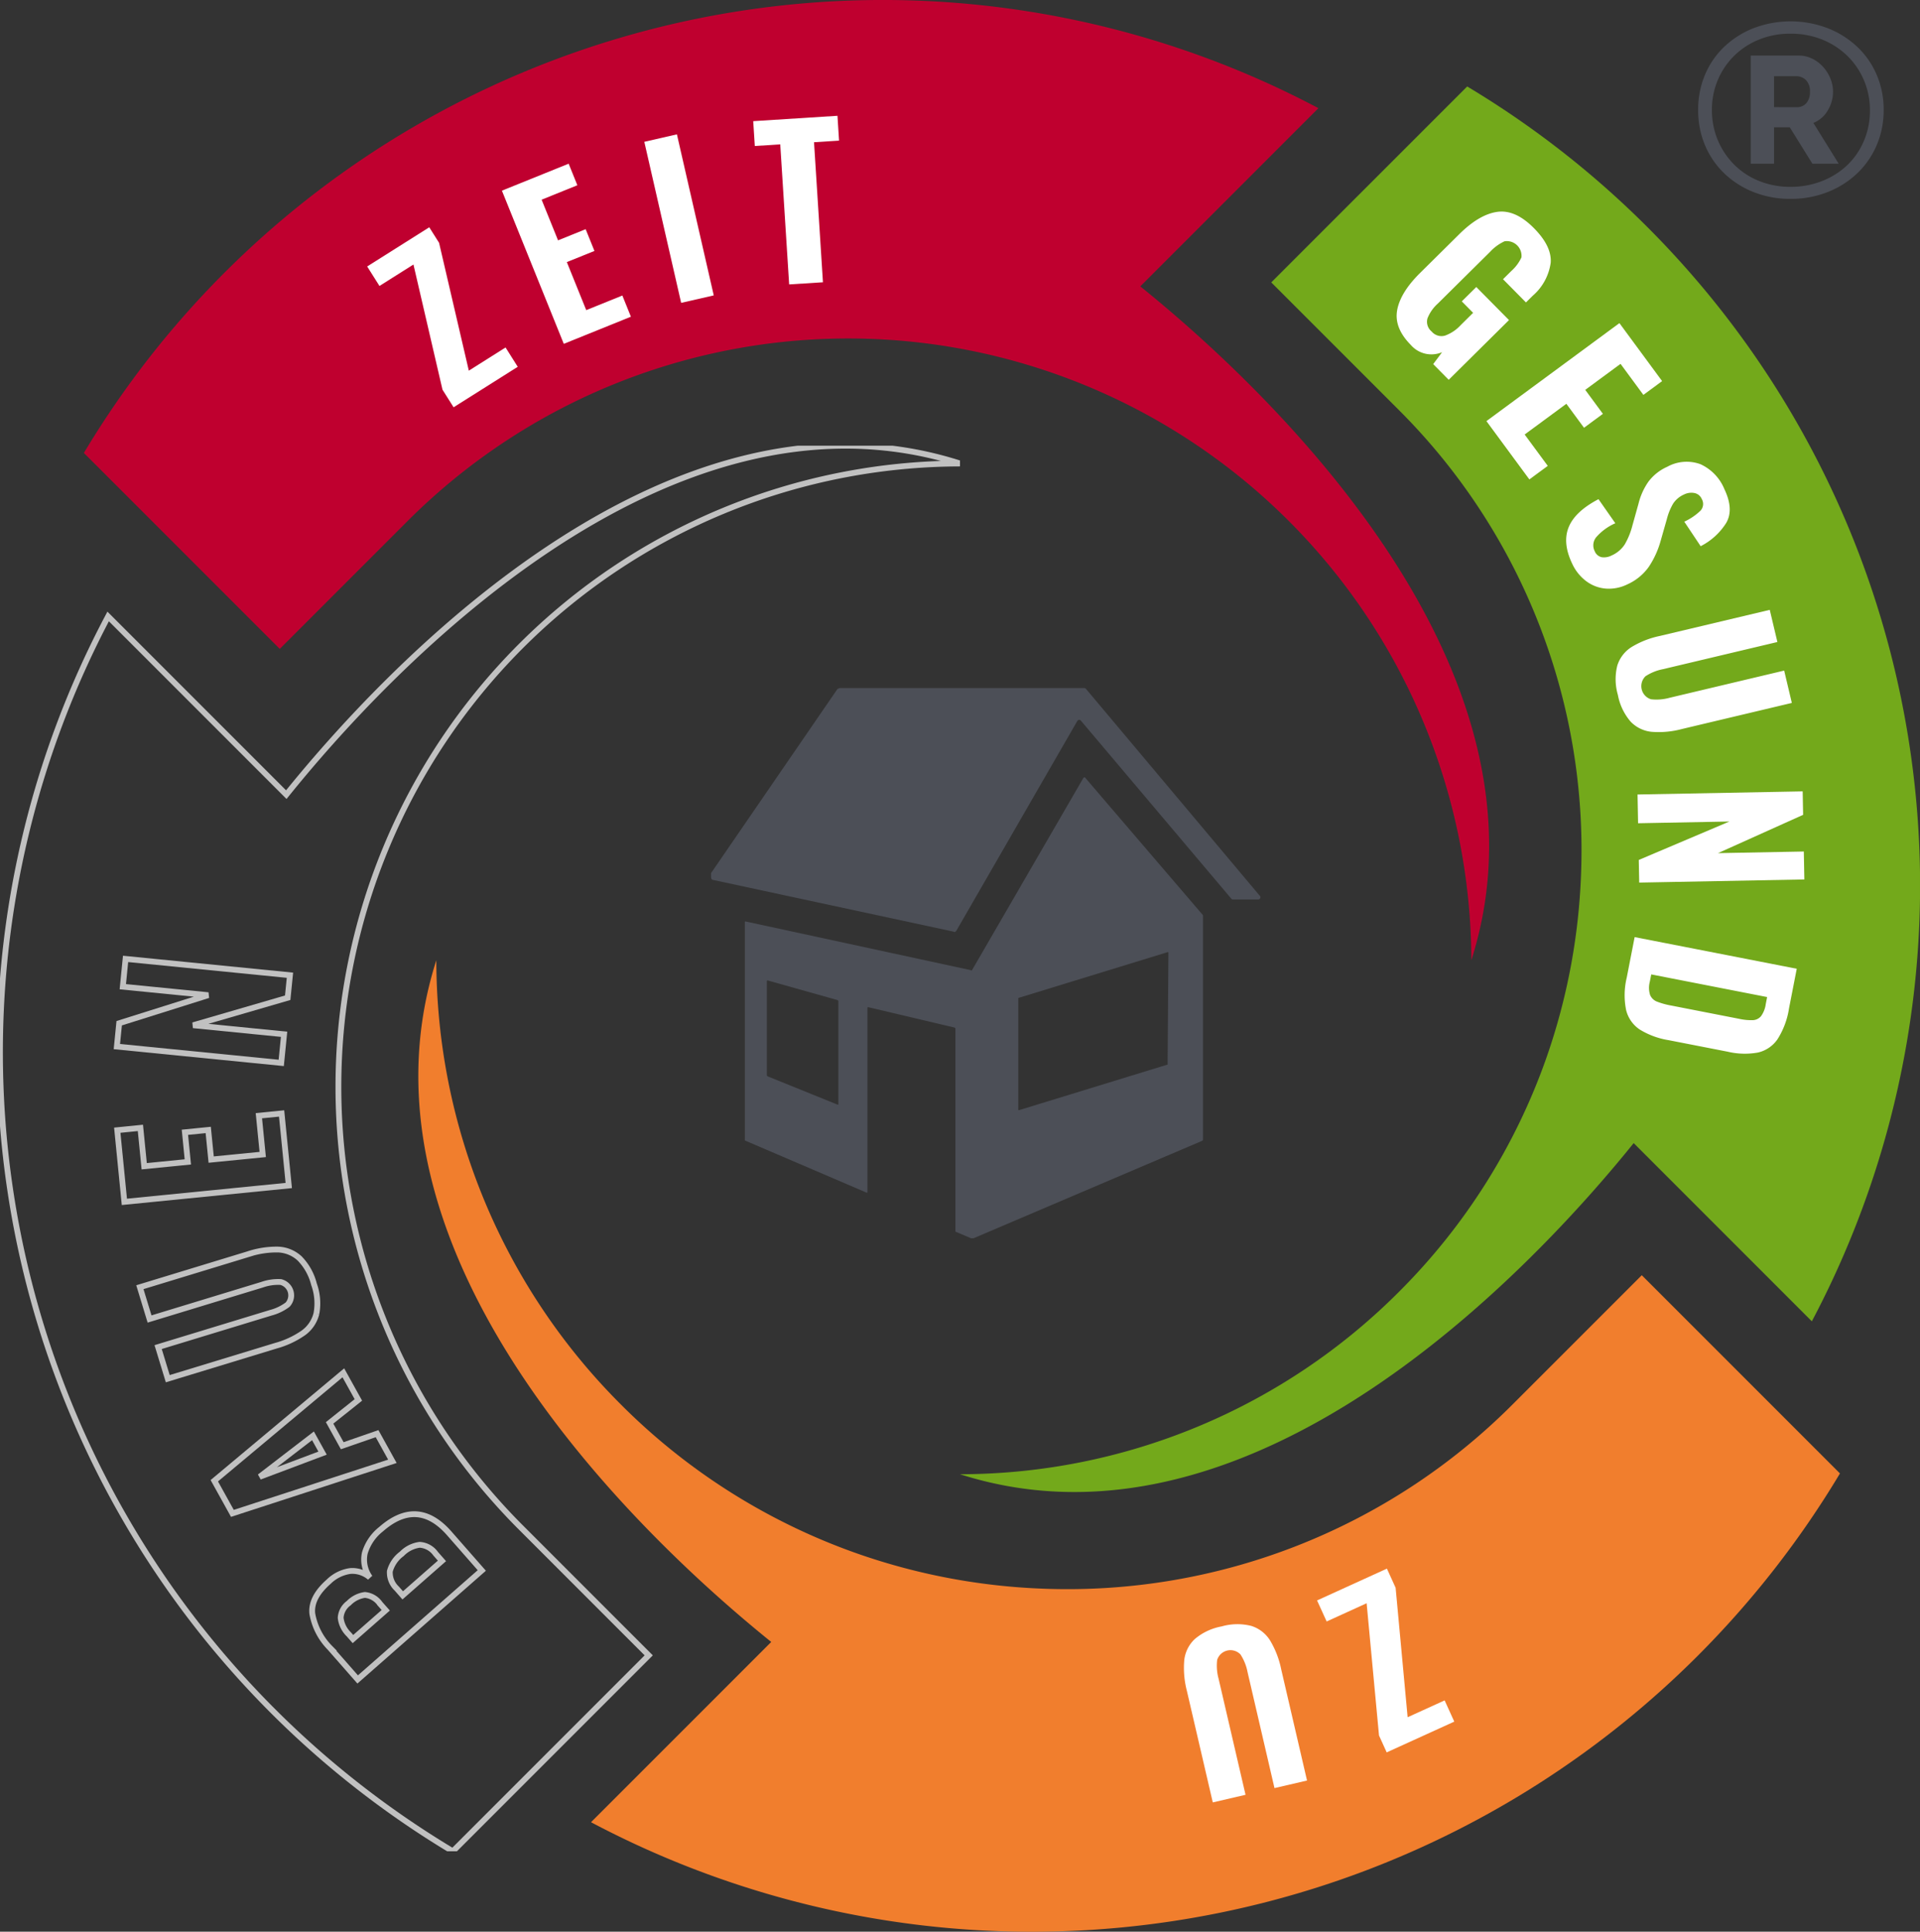
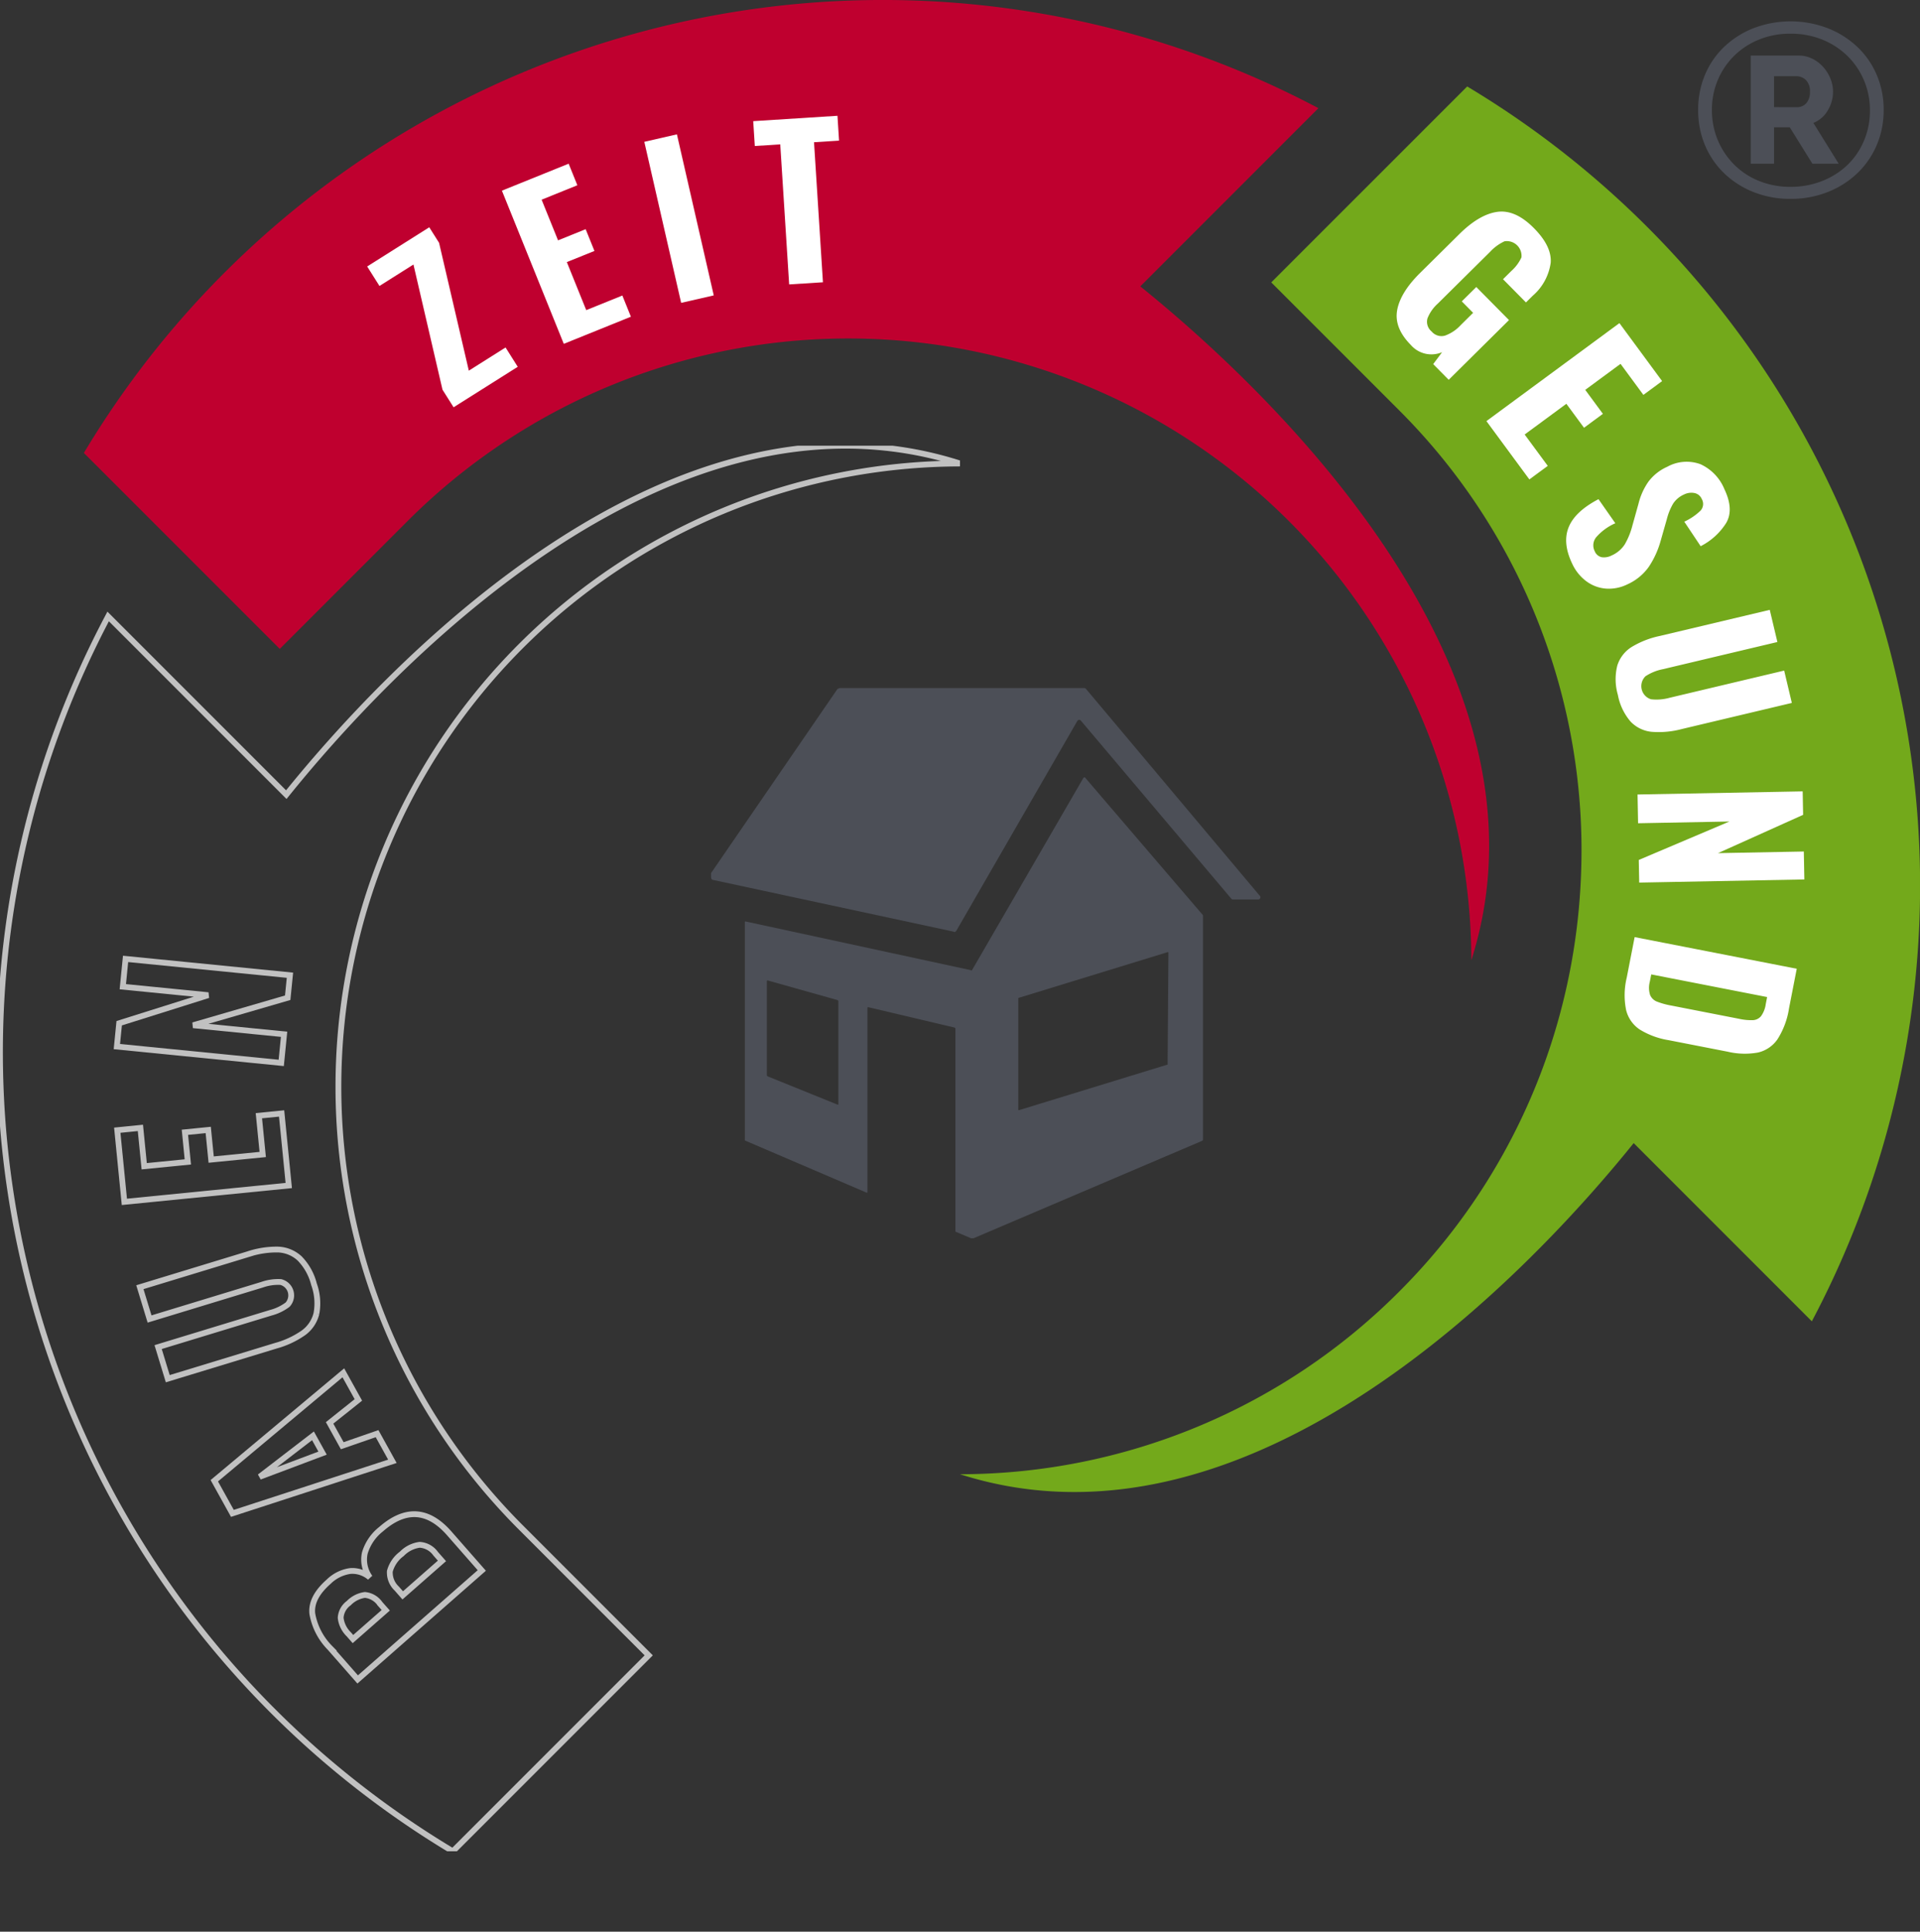
<svg xmlns="http://www.w3.org/2000/svg" width="330.859" height="332.788" viewBox="0 0 330.859 332.788">
  <rect x="0" y="0" width="330.859" height="332.788" fill="#333333" stroke="none" />
  <defs>
    <clipPath id="a">
      <rect width="202.067" height="209.643" fill="#4c4f57" />
    </clipPath>
    <clipPath id="b">
      <rect width="165.429" height="242.154" fill="none" stroke="#c1c1c1" stroke-width="1" />
    </clipPath>
    <clipPath id="c">
      <rect width="242.155" height="165.429" fill="none" />
    </clipPath>
    <clipPath id="d">
      <rect width="165.429" height="242.154" fill="none" />
    </clipPath>
    <clipPath id="e">
-       <rect width="244.979" height="167.359" fill="none" />
-     </clipPath>
+       </clipPath>
  </defs>
  <g transform="translate(-586 -6010.035)">
    <g transform="translate(708.529 6013.723)">
      <g clip-path="url(#a)">
        <path d="M42.252,571.293l20.855-36.159a.385.385,0,0,1,.679,0l25.865,30.606c.134.135.134.135.27.135h4.334a.38.38,0,0,0,.271-.676L64.6,529.583a.5.5,0,0,0-.406-.136H22.209c-.136,0-.271.136-.407.136L.135,561.136a.5.5,0,0,0-.136.407v.541c0,.136.136.406.272.406l41.575,8.939c.136.135.27,0,.406-.136" transform="translate(0.001 -414.601)" fill="#4c4f57" />
        <path d="M85.214,600.4l-19.23,33.18s-.136.135-.136,0l-38.866-8.4c-.136,0-.136,0-.136.136v37.512a.133.133,0,0,0,.136.136L47.837,671.9c.135,0,.135,0,.135-.135V640.08a.133.133,0,0,1,.136-.136L63,643.465l.136.135v34.94a.133.133,0,0,0,.136.136l2.573,1.082h.406l39.409-16.792.136-.136V624.1L85.485,600.4c0-.135-.136,0-.271,0M42.826,656.736l-12.053-4.875-.135-.136V635.475a.132.132,0,0,1,.135-.136l12.053,3.386.136.136V656.6c0,.135,0,.135-.136.135M99.7,649.83l-25.6,7.855c-.134,0-.134,0-.134-.136V638.455a.133.133,0,0,1,.134-.136l25.6-7.855c.136,0,.136,0,.136.136L99.7,649.83c.136-.136.136,0,0,0" transform="translate(-21.023 -470.116)" fill="#4c4f57" />
        <path d="M801.133,14.777a2.111,2.111,0,0,0,1.671-.7,2.886,2.886,0,0,0,.614-1.97,2.64,2.64,0,0,0-.7-2.011,2.355,2.355,0,0,0-1.675-.656h-3.811v5.333Zm-7.918-8.892h8.256a5.213,5.213,0,0,1,2.371.551,6.154,6.154,0,0,1,1.885,1.439,6.9,6.9,0,0,1,1.227,1.99,5.957,5.957,0,0,1,.444,2.245,6.146,6.146,0,0,1-.93,3.26,4.949,4.949,0,0,1-2.457,2.118l4.363,7.029h-4.532l-3.894-6.268h-2.712v6.268h-4.021Zm6.86,22.613a14.663,14.663,0,0,0,5.376-.973,13.314,13.314,0,0,0,4.342-2.71,12.5,12.5,0,0,0,2.9-4.173,13.179,13.179,0,0,0,1.062-5.313,13.1,13.1,0,0,0-1.038-5.208,12.959,12.959,0,0,0-2.86-4.193,13.256,13.256,0,0,0-4.318-2.794,14.362,14.362,0,0,0-5.462-1.017,14.176,14.176,0,0,0-5.441,1.017,13.019,13.019,0,0,0-4.277,2.794,12.872,12.872,0,0,0-2.818,4.172,13.056,13.056,0,0,0-1.014,5.145,13.317,13.317,0,0,0,1.014,5.207,13.055,13.055,0,0,0,2.818,4.215,12.861,12.861,0,0,0,4.277,2.816,14.213,14.213,0,0,0,5.441,1.016m0,2.074a16.984,16.984,0,0,1-6.354-1.165,15.477,15.477,0,0,1-5.058-3.218,14.487,14.487,0,0,1-3.326-4.849,15.462,15.462,0,0,1-1.185-6.1,15.363,15.363,0,0,1,1.185-6.057,14.3,14.3,0,0,1,3.326-4.828,15.727,15.727,0,0,1,5.058-3.2,17.969,17.969,0,0,1,12.726,0,15.955,15.955,0,0,1,5.1,3.2,14.419,14.419,0,0,1,3.367,4.828,15.151,15.151,0,0,1,1.206,6.057,15.248,15.248,0,0,1-1.206,6.1,14.612,14.612,0,0,1-3.367,4.849,15.7,15.7,0,0,1-5.1,3.218,17.124,17.124,0,0,1-6.372,1.165" transform="translate(-614.055 0)" fill="#4c4f57" />
      </g>
    </g>
    <g transform="translate(586 6086.824)">
      <g transform="translate(0 0)" clip-path="url(#b)">
        <path d="M18.637,29.413a160.464,160.464,0,0,0,59.394,212.74l33.759-33.758L89.768,186.373A107.378,107.378,0,0,1,165.429,3.064a0,0,0,0,1,0,0C114.439-13.22,65.78,39.707,49.335,60.111Z" transform="translate(0 0.001)" fill="none" stroke="#c1c1c1" stroke-width="1" />
        <path d="M255.831,877.05l-4.775-5.441a11.1,11.1,0,0,1-3.041-5.887q-.3-2.772,2.836-5.529a6.608,6.608,0,0,1,3.705-1.825,4.626,4.626,0,0,1,3.388,1.117,5.244,5.244,0,0,1-.884-4.2,8.189,8.189,0,0,1,2.795-4.113q6.286-5.518,11.757.714l5.609,6.391Zm3.86-13.02a3.573,3.573,0,0,0-2.613-1.539A4.777,4.777,0,0,0,254.3,863.9a3.37,3.37,0,0,0-1.4,2.535,4.711,4.711,0,0,0,1.4,2.842l.718.818,5.652-4.961Zm9.576-8.641a3.64,3.64,0,0,0-2.751-1.534,5.24,5.24,0,0,0-3.077,1.555,5.513,5.513,0,0,0-2.064,3,3.776,3.776,0,0,0,1.2,2.991l1.019,1.162,6.761-5.937Z" transform="translate(-194.196 -664.505)" fill="none" stroke="#c1c1c1" stroke-width="1" />
        <path d="M173.368,760.527l-3.117-5.622,22.236-18.594,2.59,4.672-4.96,3.954,2.181,3.934,6-2.08,2.64,4.764Zm13.887-13.361-9.184,7.058,10.837-4.077Z" transform="translate(-133.321 -576.592)" fill="none" stroke="#c1c1c1" stroke-width="1" />
        <path d="M141.543,649.374a5.8,5.8,0,0,1-2.237,3.326,15.485,15.485,0,0,1-4.76,2.222L115.925,660.6l-1.659-5.445,19.395-5.911a8.363,8.363,0,0,0,2.915-1.4,2.37,2.37,0,0,0-1.188-3.9,8.409,8.409,0,0,0-3.2.461l-19.4,5.911-1.669-5.479,18.622-5.676a15.525,15.525,0,0,1,5.19-.81,5.789,5.789,0,0,1,3.717,1.531,9.756,9.756,0,0,1,2.474,4.444,9.647,9.647,0,0,1,.42,5.052" transform="translate(-87.016 -499.868)" fill="none" stroke="#c1c1c1" stroke-width="1" />
        <path d="M94.38,545.581l-1.224-12.344,3.986-.4.656,6.609,7.518-.747-.505-5.105,4.021-.4.507,5.106,8.883-.88-.664-6.68,3.917-.388,1.233,12.413Z" transform="translate(-72.948 -415.314)" fill="none" stroke="#c1c1c1" stroke-width="1" />
        <path d="M92.84,422.675l.4-4.021,15.346-4.832L93.864,412.36l.476-4.79,28.324,2.812-.387,3.882L105.988,419l15.666,1.557-.49,4.931Z" transform="translate(-72.701 -319.161)" fill="none" stroke="#c1c1c1" stroke-width="1" />
      </g>
    </g>
    <g transform="translate(600.454 6010.035)">
      <g clip-path="url(#c)">
        <path d="M212.741,18.636A160.466,160.466,0,0,0,0,78.032L33.759,111.79,55.781,89.767A107.378,107.378,0,0,1,239.09,165.428s0,0,0,0c16.284-50.988-36.643-99.647-57.047-116.092Z" transform="translate(0 0.001)" fill="#bf002f" />
        <path d="M238.029,208.5l-5.005-21.564-5.855,3.694-2.119-3.358,10.7-6.751,1.689,2.675,5.128,22.026,6.33-3.994,2.1,3.329-11.054,6.974Z" transform="translate(-176.232 -141.364)" fill="#fff" />
        <path d="M332.093,134.648l11.5-4.648,1.5,3.715-6.158,2.488,2.831,7.005,4.757-1.923,1.514,3.747-4.757,1.921,3.343,8.276,6.224-2.515,1.473,3.65-11.565,4.673Z" transform="translate(-260.056 -101.8)" fill="#fff" />
        <rect width="5.763" height="28.463" transform="translate(96.575 24.432) rotate(-12.889)" fill="#fff" />
        <path d="M536.4,96.9l-4.384.28-.273-4.278,14.518-.925.272,4.278-4.313.274,1.538,24.128-5.823.371Z" transform="translate(-416.4 -72.028)" fill="#fff" />
      </g>
    </g>
    <g transform="translate(751.429 6024.928)" clip-path="url(#d)">
      <path d="M146.793,212.736A160.41,160.41,0,0,0,118.471,24.243,160.513,160.513,0,0,0,87.4,0L53.639,33.755,75.662,55.777a107.076,107.076,0,0,1,31.35,80.161,107.587,107.587,0,0,1-5.871,31.147,106.952,106.952,0,0,1-25.479,40.553A107.04,107.04,0,0,1,0,239.084H0c50.988,16.283,99.647-36.644,116.091-57.047Z" transform="translate(0 0.004)" fill="#73a91b" />
      <path d="M346.956,116.355q.564-3.054,3.935-6.39l6.77-6.7q3.442-3.41,6.555-3.843t6.319,2.817q3.092,3.121,2.878,5.953a9.152,9.152,0,0,1-3.087,5.674l-1.172,1.161-3.955-4,1.423-1.41a7.161,7.161,0,0,0,1.752-2.351,2.535,2.535,0,0,0-2.916-2.773,7.964,7.964,0,0,0-2.5,1.826l-8.99,8.9a6.755,6.755,0,0,0-1.79,2.563,2.158,2.158,0,0,0,.722,2.252,2.208,2.208,0,0,0,2.306.708,6.786,6.786,0,0,0,2.692-1.8l2.148-2.126-1.952-1.974,2.5-2.472,5.635,5.695L355.84,128.353l-2.672-2.7L354.7,123.6a4.692,4.692,0,0,1-5.386-1.245q-2.917-2.947-2.354-6" transform="translate(-271.624 -77.816)" fill="#fff" />
      <path d="M441.125,187.965l7.357,9.988-3.226,2.377-3.937-5.348-6.083,4.48,3.042,4.132-3.254,2.4-3.042-4.131-7.186,5.294,3.981,5.4-3.17,2.335-7.4-10.044Z" transform="translate(-327.492 -147.191)" fill="#fff" />
      <path d="M481.991,309.281q1.11-2.7,5.13-4.806l2.9,4.147a9.351,9.351,0,0,0-3.28,2.392,2.2,2.2,0,0,0-.278,2.407,1.68,1.68,0,0,0,1.22,1.054,2.842,2.842,0,0,0,1.7-.3,5.183,5.183,0,0,0,2.264-1.91,12.738,12.738,0,0,0,1.318-3.249l1.052-3.767a11.335,11.335,0,0,1,1.706-3.784,8.234,8.234,0,0,1,3.25-2.573,6.9,6.9,0,0,1,5.724-.439,8.1,8.1,0,0,1,4.131,4.322q1.656,3.492.288,5.814a11.174,11.174,0,0,1-4.39,3.987l-2.82-4.223a10.174,10.174,0,0,0,2.782-1.885,1.7,1.7,0,0,0,.223-2.03,1.722,1.722,0,0,0-1.282-1.025,2.81,2.81,0,0,0-1.766.255,4.312,4.312,0,0,0-1.879,1.572,10.246,10.246,0,0,0-1.085,2.673l-1.052,3.687a15.5,15.5,0,0,1-2.042,4.509,9.059,9.059,0,0,1-3.709,3.042,7.187,7.187,0,0,1-3.678.733,6.481,6.481,0,0,1-3.376-1.256,7.873,7.873,0,0,1-2.474-3.085q-1.688-3.556-.578-6.26" transform="translate(-377.094 -233.371)" fill="#fff" />
      <path d="M521.13,425.294a5.81,5.81,0,0,1,2.442-3.18,15.483,15.483,0,0,1,4.89-1.919L547.4,415.7l1.316,5.539-19.728,4.682a8.38,8.38,0,0,0-3,1.216,2.371,2.371,0,0,0,.942,3.966,8.394,8.394,0,0,0,3.226-.26l19.728-4.681,1.321,5.572-18.94,4.495a15.481,15.481,0,0,1-5.229.482,5.775,5.775,0,0,1-3.615-1.76,9.778,9.778,0,0,1-2.192-4.591,9.652,9.652,0,0,1-.1-5.067" transform="translate(-407.86 -325.527)" fill="#fff" />
      <path d="M566.7,559.861l.076,4.041-14.67,6.6,14.79-.28.092,4.813-28.457.541-.075-3.9,15.62-6.623-15.74.3-.093-4.954Z" transform="translate(-421.487 -438.417)" fill="#fff" />
      <path d="M557.648,681.052l-1.333,6.829a13.7,13.7,0,0,1-1.989,5.323,5.6,5.6,0,0,1-3.362,2.28,12.79,12.79,0,0,1-5.2-.14l-10.173-1.986a13.636,13.636,0,0,1-4.995-1.835,5.644,5.644,0,0,1-2.352-3.358,12.908,12.908,0,0,1,.11-5.6l1.359-6.966Zm-25.316,2.217a4.123,4.123,0,0,0,.038,2.282,2.108,2.108,0,0,0,1.188,1.162,13.456,13.456,0,0,0,2.549.695l11.553,2.257a9.782,9.782,0,0,0,2.442.243,1.953,1.953,0,0,0,1.384-.68,4.611,4.611,0,0,0,.822-2.094l.234-1.207-19.968-3.9Z" transform="translate(-413.457 -529.048)" fill="#fff" />
    </g>
    <g transform="translate(658.088 6175.464)">
      <g transform="translate(0 0)" clip-path="url(#e)">
        <path d="M29.757,148.5a162.28,162.28,0,0,0,190.692-28.651,162.45,162.45,0,0,0,24.53-31.437L210.827,54.263l-22.28,22.279a108.325,108.325,0,0,1-81.1,31.717,108.863,108.863,0,0,1-31.509-5.941A108.2,108.2,0,0,1,34.914,76.543,108.288,108.288,0,0,1,3.1,0V0c-16.473,51.583,37.07,100.81,57.712,117.446Z" transform="translate(0 0.001)" fill="#f17e2d" />
-         <path d="M719.273,480.93l2.07,22.3,6.374-2.9,1.664,3.656-11.647,5.3-1.324-2.912-2.134-22.78-6.889,3.139-1.651-3.623,12.036-5.481Z" transform="translate(-550.864 -372.815)" fill="#fff" />
+         <path d="M719.273,480.93l2.07,22.3,6.374-2.9,1.664,3.656-11.647,5.3-1.324-2.912-2.134-22.78-6.889,3.139-1.651-3.623,12.036-5.481" transform="translate(-550.864 -372.815)" fill="#fff" />
        <path d="M612.771,521.554a5.879,5.879,0,0,1,3.205,2.487A15.668,15.668,0,0,1,617.893,529l4.456,19.183-5.608,1.3L612.1,529.5a8.5,8.5,0,0,0-1.217-3.037,2.4,2.4,0,0,0-4.017.932,8.483,8.483,0,0,0,.247,3.265l4.64,19.979-5.644,1.311-4.457-19.185a15.7,15.7,0,0,1-.461-5.293,5.86,5.86,0,0,1,1.8-3.648,9.868,9.868,0,0,1,4.654-2.193,9.766,9.766,0,0,1,5.128-.079" transform="translate(-469.207 -406.862)" fill="#fff" />
      </g>
    </g>
  </g>
</svg>